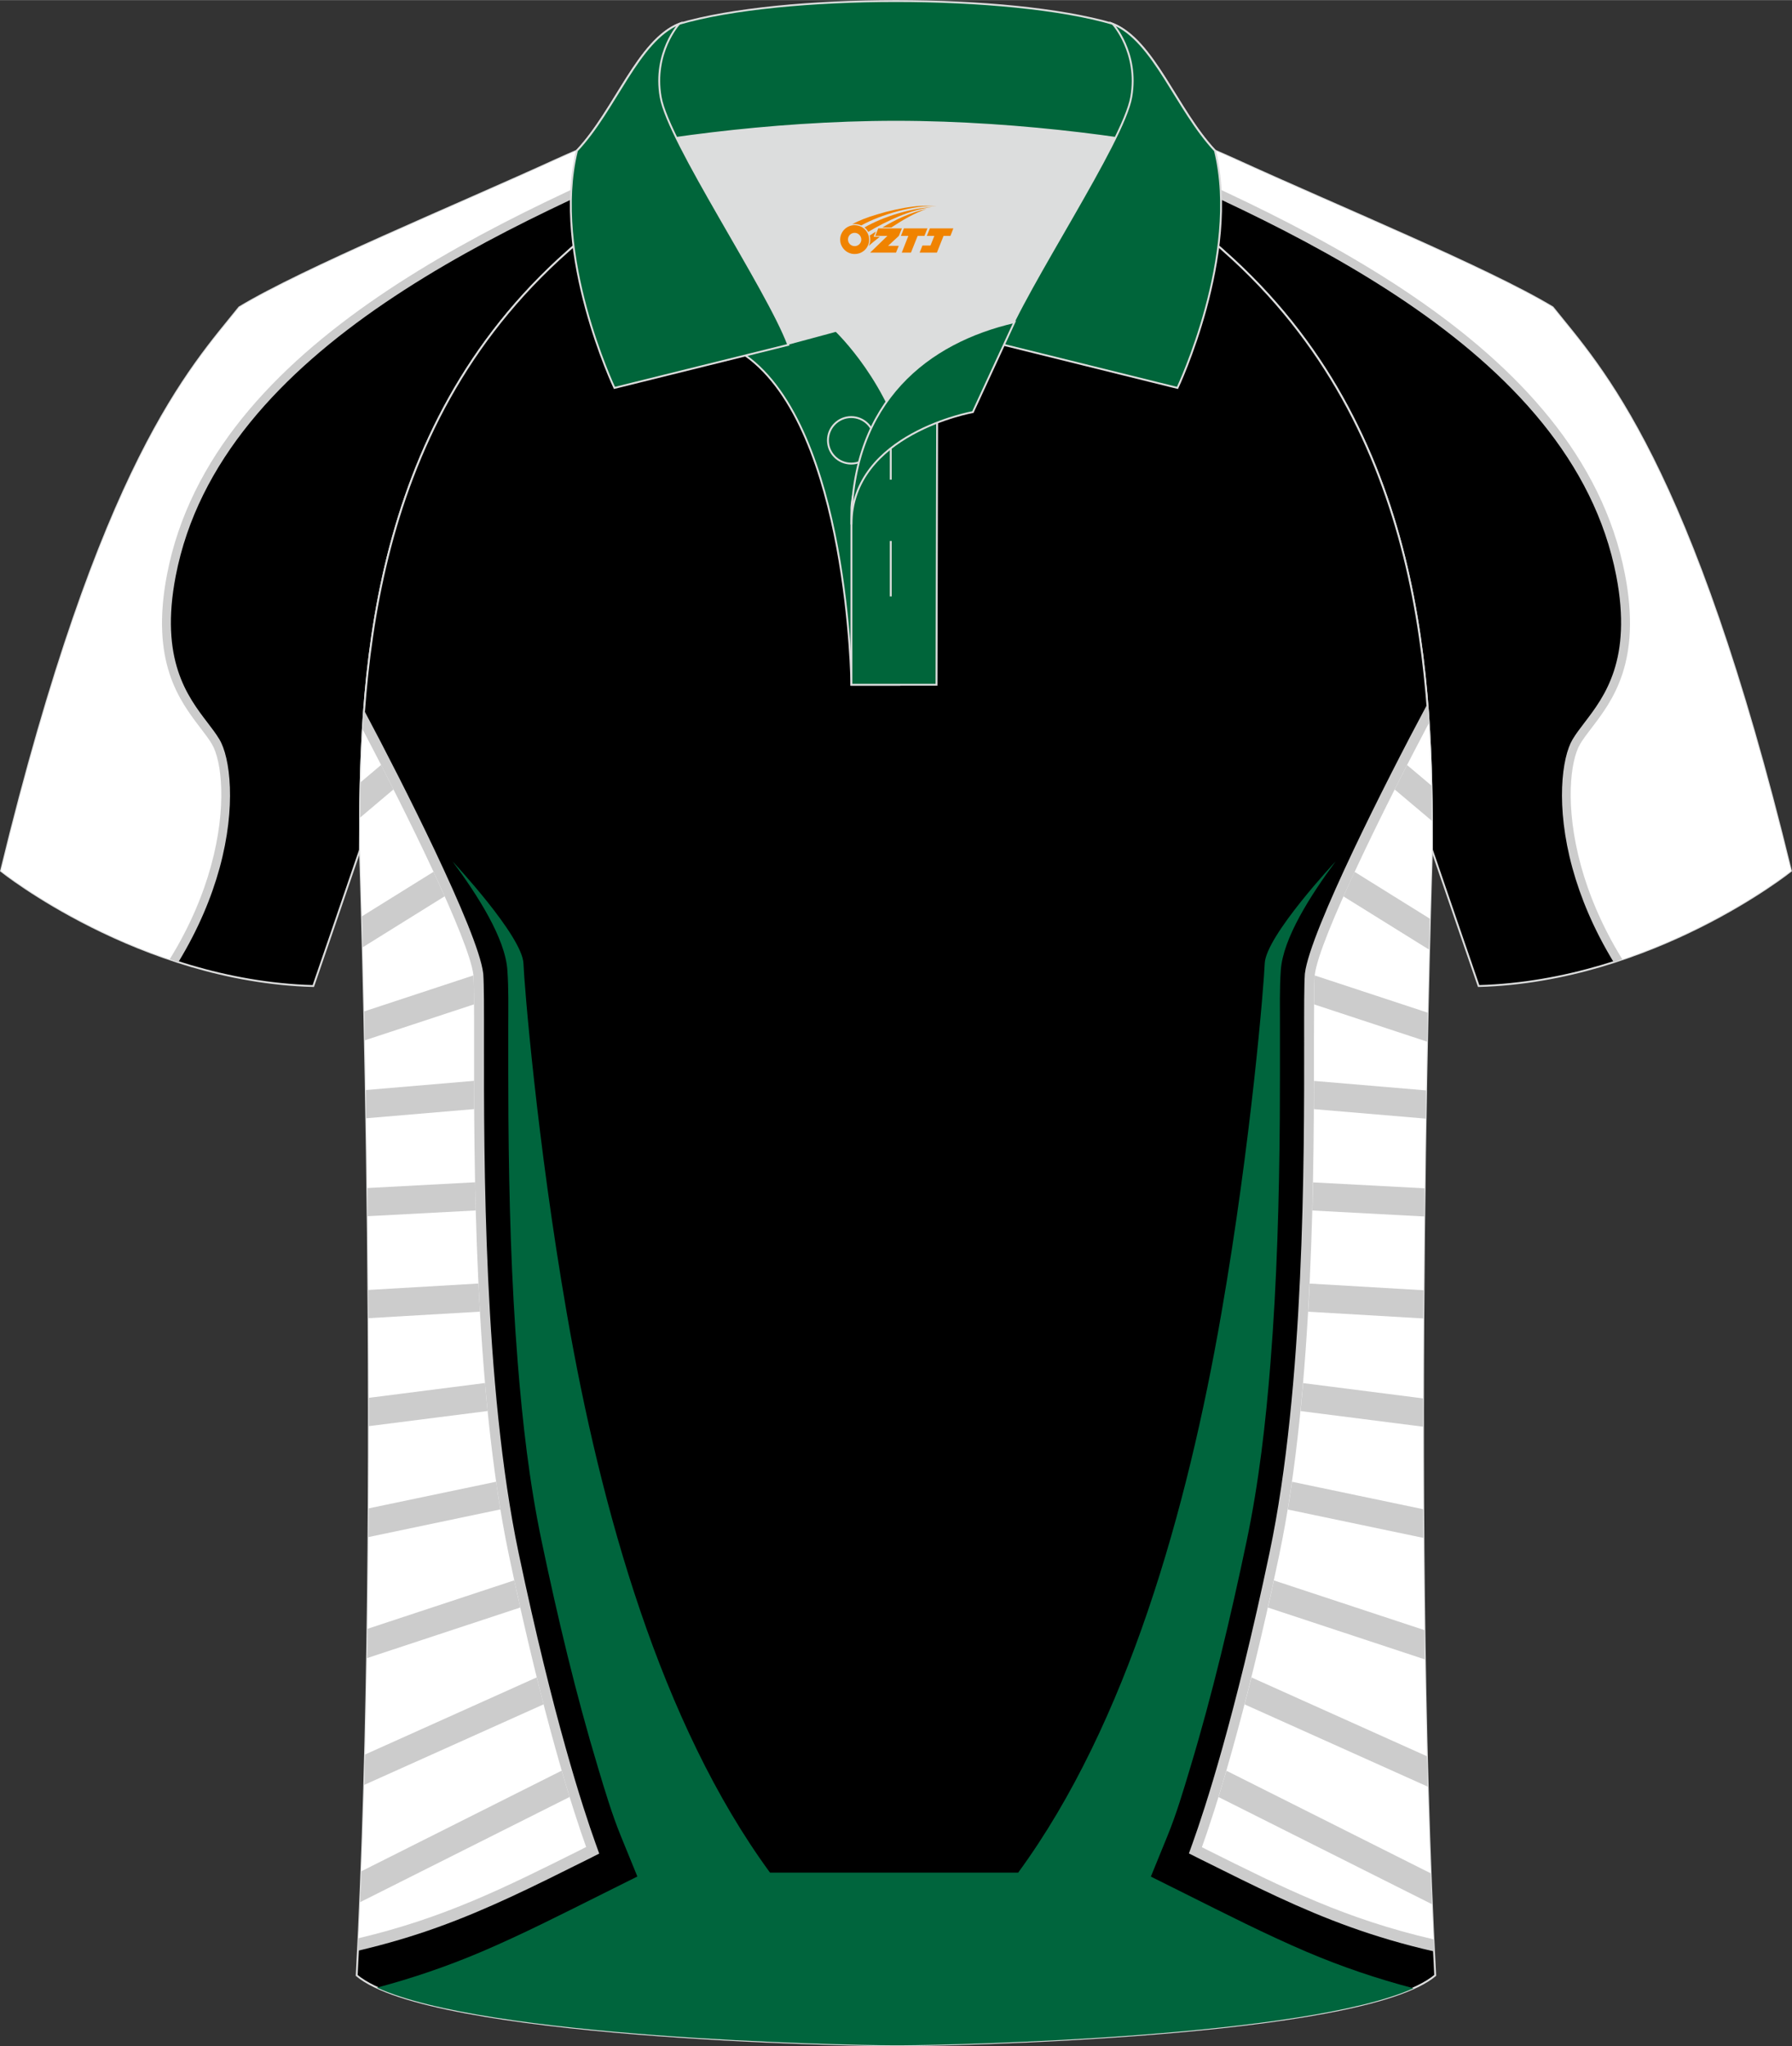
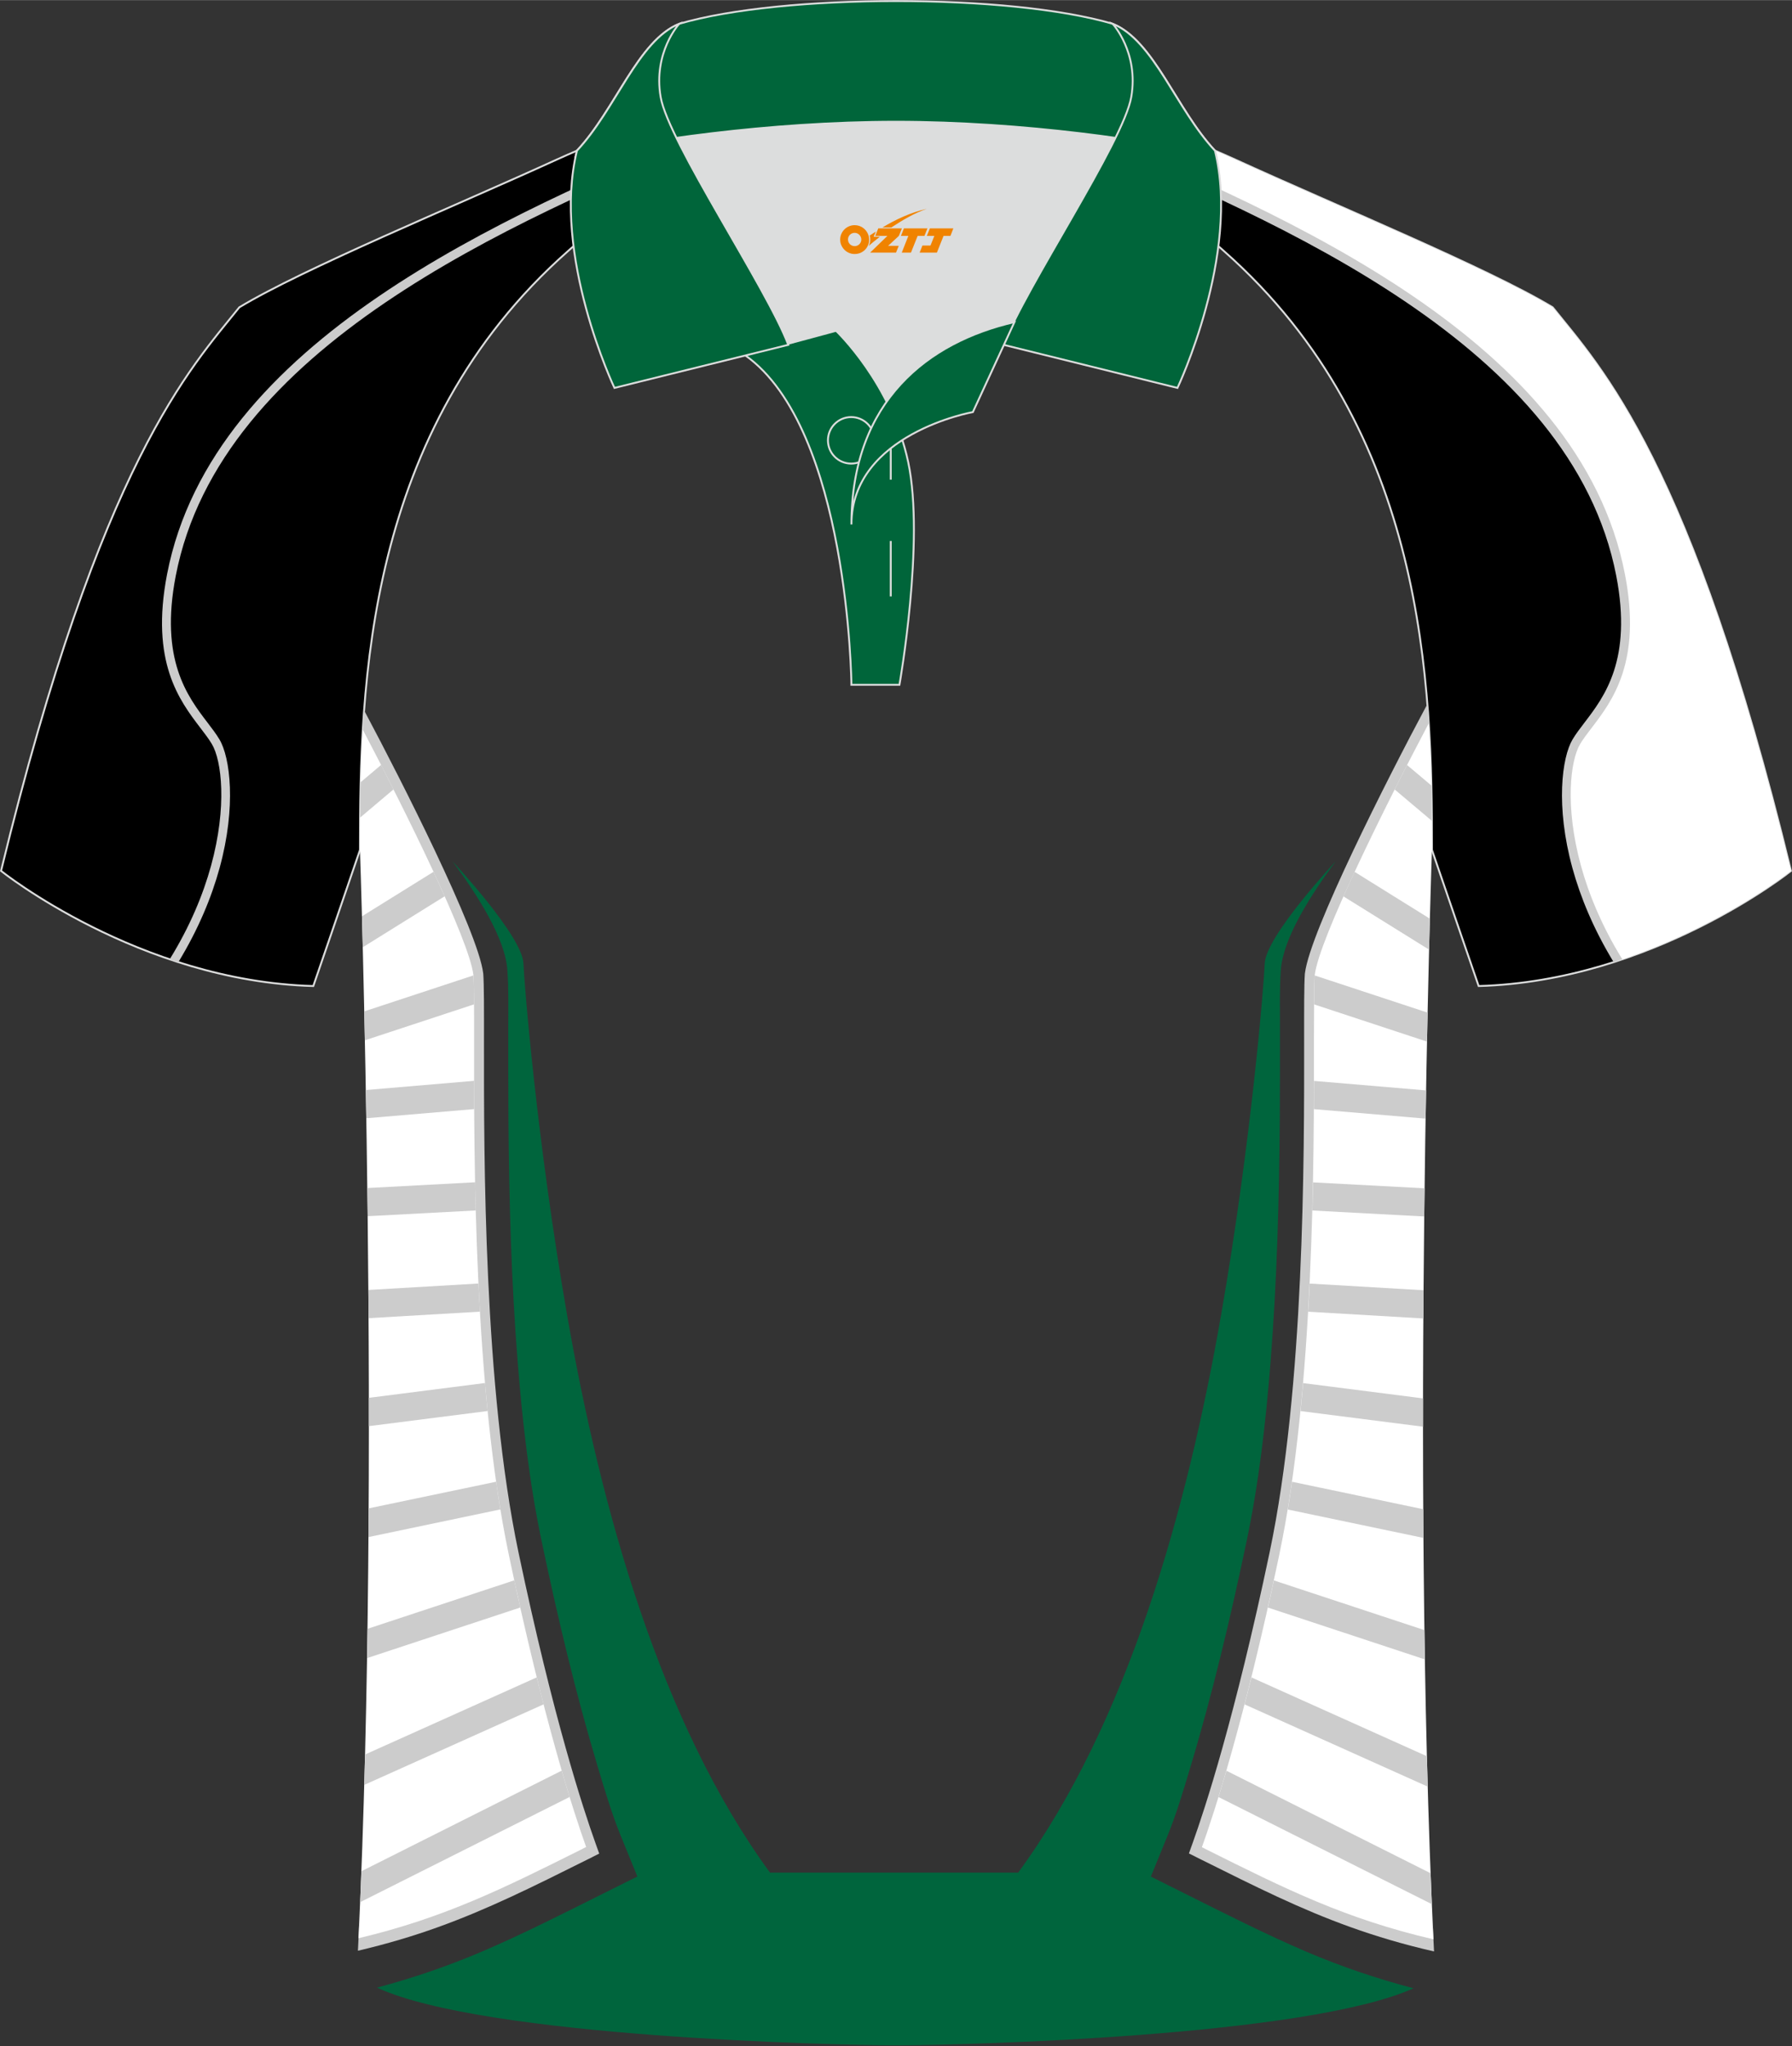
<svg xmlns="http://www.w3.org/2000/svg" version="1.1" id="图层_1" x="0px" y="0px" width="379.8px" height="433.5px" viewBox="0 0 379.96 433.64" enable-background="new 0 0 379.96 433.64" xml:space="preserve">
  <rect x="0" y="0" width="379.96" height="433.64" fill="#333333" stroke="none" />
  <g>
    <g>
      <path fill-rule="evenodd" clip-rule="evenodd" stroke="#DCDDDD" stroke-width="0.4" stroke-miterlimit="22.926" d="    M246.78,27.82c4.33,1.37,9.2,3.29,15.06,5.95c21.94,10.02,53.69,23.09,67.37,31.34c10.24,12.8,29.36,32.42,50.52,119.44    c0,0-29.19,23.38-66.21,24.4c0,0-7.17-20.82-9.9-28.84c0-34.68-1.03-88.85-44.05-126.87c-8.02-7.36-28.69-19.88-41.87-26.31    L246.78,27.82z" />
      <g>
        <path fill-rule="evenodd" clip-rule="evenodd" fill="#FFFFFF" d="M226.82,27.21c42.3,17.97,107.08,44.36,116.8,94.66     c4.28,22.17-5.71,29.16-9.38,35.31c-3.22,5.4-4.45,24.8,8.83,46.41c21.87-7.2,36.66-19.04,36.66-19.04     c-21.16-87.02-40.28-106.64-50.52-119.44c-13.68-8.25-45.43-21.32-67.37-31.34c-5.86-2.66-10.73-4.58-15.06-5.95L226.82,27.21z" />
        <path fill-rule="evenodd" clip-rule="evenodd" fill="#CCCCCC" d="M224.23,27.13c1.68,0.72,3.4,1.45,5.16,2.19     C271.5,47.18,333.3,73.39,342.7,122.04c3.43,17.76-2.5,25.54-6.73,31.07c-0.97,1.27-1.85,2.42-2.54,3.58     c-2.27,3.8-3.62,14.17-0.03,27.25c1.69,6.15,4.47,12.93,8.74,19.94c0.62-0.2,1.23-0.4,1.84-0.6c-4.31-6.98-7.09-13.72-8.77-19.83     c-3.44-12.54-2.26-22.29-0.17-25.79c0.63-1.06,1.48-2.17,2.42-3.4c4.44-5.81,10.67-13.99,7.08-32.57     c-9.59-49.63-71.94-76.08-114.43-94.1l-0.7-0.3L224.23,27.13z" />
      </g>
    </g>
    <g>
      <path fill-rule="evenodd" clip-rule="evenodd" stroke="#DCDDDD" stroke-width="0.4" stroke-miterlimit="22.926" d="    M133.17,27.82c-4.33,1.37-9.2,3.29-15.06,5.95C96.17,43.79,64.42,56.86,50.74,65.11C40.5,77.91,21.38,97.53,0.22,184.55    c0,0,29.19,23.38,66.21,24.4c0,0,7.17-20.82,9.9-28.84c0-34.68,1.03-88.85,44.05-126.87c8.02-7.36,28.69-19.88,41.87-26.31    L133.17,27.82z" />
      <g>
-         <path fill-rule="evenodd" clip-rule="evenodd" fill="#FFFFFF" d="M153.13,27.21c-42.3,17.97-107.08,44.36-116.8,94.66     c-4.28,22.17,5.71,29.16,9.38,35.31c3.22,5.4,4.45,24.8-8.83,46.41c-21.87-7.2-36.66-19.04-36.66-19.04     C21.38,97.53,40.5,77.91,50.74,65.11c13.68-8.25,45.43-21.32,67.37-31.34c5.86-2.66,10.73-4.58,15.06-5.95L153.13,27.21z" />
        <path fill-rule="evenodd" clip-rule="evenodd" fill="#CCCCCC" d="M155.72,27.13c-1.68,0.72-3.4,1.45-5.16,2.19     c-42.1,17.86-103.9,44.07-113.3,92.72c-3.43,17.76,2.5,25.54,6.73,31.07c0.97,1.27,1.85,2.42,2.54,3.58     c2.27,3.8,3.62,14.17,0.03,27.25c-1.69,6.15-4.47,12.93-8.74,19.94c-0.62-0.2-1.23-0.4-1.84-0.6c4.31-6.98,7.09-13.72,8.77-19.83     c3.44-12.54,2.26-22.29,0.17-25.79c-0.63-1.06-1.48-2.17-2.42-3.4c-4.44-5.81-10.67-13.99-7.08-32.57     c9.59-49.63,71.94-76.08,114.43-94.1l0.7-0.3L155.72,27.13z" />
      </g>
    </g>
-     <path fill-rule="evenodd" clip-rule="evenodd" stroke="#DCDDDD" stroke-width="0.4" stroke-miterlimit="22.926" d="   M76.33,180.12c0,0.08,4.68,137.18-0.7,238.51c15.6,13.14,104.62,14.84,114.34,14.81c9.72,0.03,98.74-1.67,114.34-14.82   c-5.38-101.35-0.7-238.49-0.7-238.51l0,0c0-34.68-1.03-88.85-44.05-126.87c-7.66-7.03-26.88-18.77-40.06-25.42l-59.04-0.01   c-13.19,6.64-32.42,18.39-40.08,25.43C77.36,91.27,76.33,145.44,76.33,180.12L76.33,180.12z" />
    <g>
      <path fill-rule="evenodd" clip-rule="evenodd" fill="#CCCCCC" d="M276.69,206.22c0.54-4.4,4.91-14.73,10.27-26.04    c5.11-10.78,11.19-22.6,15.68-30.98c0.23,2.81,0.4,5.58,0.53,8.3c-3.9,7.48-8.51,16.63-12.56,25.17    c-5.11,10.77-9.25,20.43-9.75,24.2c-0.07,1.2-0.12,2.93-0.13,5.12c-0.02,2.38-0.01,5.3-0.01,8.68h0.01v0.01h-0.01    c0.02,24.93,0.07,73.8-7.44,109.52c-3.71,17.66-7.21,31.45-10.08,41.71c-2.33,8.3-4.27,14.3-5.59,18.16l0.05,0.03v0.01    c10.7,5.34,19.78,9.81,29.87,13.43c5.05,1.81,10.36,3.41,16.28,4.81c0.08,1.74,0.16,3.48,0.25,5.2    c-6.48-1.48-12.25-3.2-17.71-5.16c-10.64-3.81-20.14-8.57-31.58-14.27l-1.31-0.65v-0.01l-1.37-0.68l0.84-2.35    c1.23-3.43,3.45-10,6.29-20.13c2.83-10.11,6.29-23.76,9.98-41.33c7.4-35.17,7.34-83.59,7.32-108.3h-0.01v-0.01h0.01    c0-3.39-0.01-6.34,0.01-8.72c0.02-2.51,0.06-4.4,0.14-5.57L276.69,206.22z" />
      <path fill-rule="evenodd" clip-rule="evenodd" fill="#FFFFFF" d="M278.77,206.59c0.93-7.61,15.07-36.08,24.16-53.3    c0.62,9.69,0.68,18.78,0.68,26.82l0,0c0,0.02-4.45,130.41,0.32,230.87c-18.66-4.33-31.37-10.67-48.38-19.16v-0.01l-0.71-0.35    c2.51-6.99,8.98-26.6,16.38-61.86c7.45-35.44,7.41-84.11,7.38-108.92C278.62,213.9,278.61,208.95,278.77,206.59z" />
      <path fill-rule="evenodd" clip-rule="evenodd" fill="#CCCCCC" d="M278.63,212.84l23.94,7.89c0.04-2.11,0.09-4.16,0.13-6.14    l-23.93-7.88C278.68,208.05,278.65,210.12,278.63,212.84z" />
      <path fill-rule="evenodd" clip-rule="evenodd" fill="#CCCCCC" d="M278.61,235.04l23.67,2.01c0.03-2.04,0.07-4.03,0.1-5.98    l-23.75-2.01C278.62,230.96,278.62,232.96,278.61,235.04z" />
      <path fill-rule="evenodd" clip-rule="evenodd" fill="#CCCCCC" d="M278.27,256.52l23.71,1.27c0.02-2.02,0.05-4.01,0.07-5.97    l-23.64-1.26C278.37,252.51,278.32,254.5,278.27,256.52z" />
      <path fill-rule="evenodd" clip-rule="evenodd" fill="#CCCCCC" d="M277.38,277.97l24.41,1.43c0.01-2.01,0.03-4,0.04-5.98    l-24.13-1.41C277.61,273.99,277.5,275.98,277.38,277.97z" />
      <path fill-rule="evenodd" clip-rule="evenodd" fill="#CCCCCC" d="M275.76,299.03l25.96,3.31c0-2.01,0-4.01,0-6l-25.42-3.24    C276.14,295.08,275.95,297.06,275.76,299.03z" />
      <path fill-rule="evenodd" clip-rule="evenodd" fill="#CCCCCC" d="M273.05,319.89l28.76,6.02c-0.02-2.03-0.03-4.06-0.04-6.08    l-27.82-5.82C273.68,316,273.37,317.95,273.05,319.89z" />
      <path fill-rule="evenodd" clip-rule="evenodd" fill="#CCCCCC" d="M268.84,340.67l33.28,10.99c-0.03-2.07-0.07-4.14-0.1-6.21    l-31.91-10.53C269.68,336.89,269.26,338.81,268.84,340.67z" />
      <path fill-rule="evenodd" clip-rule="evenodd" fill="#CCCCCC" d="M263.89,361.19l38.83,17.43c-0.06-2.14-0.12-4.29-0.17-6.44    l-37.2-16.7C264.85,357.47,264.36,359.36,263.89,361.19z" />
      <path fill-rule="evenodd" clip-rule="evenodd" fill="#CCCCCC" d="M258.37,380.83l45.23,22.7c-0.09-2.17-0.18-4.36-0.26-6.55    l-43.3-21.73C259.45,377.27,258.89,379.13,258.37,380.83z" />
      <path fill-rule="evenodd" clip-rule="evenodd" fill="#CCCCCC" d="M284.85,189.95l18.16,11.29c0.06-2.37,0.12-4.55,0.17-6.56    l-15.96-9.93C286.39,186.53,285.6,188.27,284.85,189.95z" />
      <path fill-rule="evenodd" clip-rule="evenodd" fill="#CCCCCC" d="M295.71,167.29l7.89,6.65c-0.02-2.43-0.05-4.93-0.11-7.49    l-5.15-4.34C297.48,163.8,296.6,165.53,295.71,167.29z" />
      <path fill-rule="evenodd" clip-rule="evenodd" fill="#CCCCCC" d="M98.28,206.87c-0.5-3.77-4.65-13.43-9.75-24.2    c-3.8-8.01-8.09-16.55-11.83-23.75c0.12-2.75,0.28-5.55,0.5-8.4c4.41,8.28,10.13,19.44,14.98,29.67    c5.36,11.32,9.74,21.63,10.27,26.04l0.02,0.17c0.08,1.17,0.12,3.07,0.14,5.57c0.02,2.38,0.01,5.32,0.01,8.72h0.01v0.01h-0.01    c-0.02,24.7-0.07,73.13,7.32,108.3c3.7,17.58,7.14,31.23,9.98,41.33c2.84,10.12,5.06,16.7,6.29,20.13l0.84,2.35l-1.37,0.69v0.01    l-1.31,0.65c-11.42,5.7-20.92,10.44-31.58,14.27c-5.24,1.88-10.75,3.53-16.9,4.97c0.09-1.73,0.17-3.46,0.25-5.21    c5.59-1.35,10.64-2.88,15.46-4.61c10.1-3.62,19.17-8.09,29.87-13.43v-0.01l0.05-0.03c-1.33-3.87-3.27-9.86-5.59-18.16    c-2.88-10.26-6.36-24.05-10.08-41.71c-7.51-35.72-7.46-84.59-7.44-109.52H98.4v-0.01h0.01c0-3.38,0.01-6.3-0.01-8.68    C98.4,209.8,98.36,208.07,98.28,206.87z" />
      <path fill-rule="evenodd" clip-rule="evenodd" fill="#FFFFFF" d="M100.37,206.57c-0.9-7.41-14.34-34.62-23.44-51.94    c-0.54,9.19-0.6,17.81-0.6,25.48l0,0c0,0.08,4.44,130.24-0.31,230.64c18.21-4.32,30.8-10.6,47.55-18.97v-0.01l0.71-0.35    c-2.51-6.99-8.98-26.6-16.38-61.86c-7.45-35.44-7.41-84.11-7.38-108.92C100.53,213.89,100.53,208.94,100.37,206.57z" />
      <path fill-rule="evenodd" clip-rule="evenodd" fill="#CCCCCC" d="M100.52,212.83l-23.15,7.62c-0.04-2.11-0.09-4.15-0.13-6.13    l23.13-7.62C100.46,208.02,100.5,210.11,100.52,212.83z" />
      <path fill-rule="evenodd" clip-rule="evenodd" fill="#CCCCCC" d="M100.54,235.03l-22.87,1.94c-0.03-2.04-0.07-4.03-0.1-5.98    l22.96-1.95C100.52,230.95,100.53,232.95,100.54,235.03z" />
      <path fill-rule="evenodd" clip-rule="evenodd" fill="#CCCCCC" d="M100.88,256.51l-22.91,1.22c-0.02-2.02-0.05-4.01-0.07-5.97    l22.84-1.22C100.77,252.5,100.82,254.49,100.88,256.51z" />
      <path fill-rule="evenodd" clip-rule="evenodd" fill="#CCCCCC" d="M101.76,277.96l-23.61,1.38c-0.01-2.01-0.03-4-0.04-5.98    l23.33-1.36C101.54,273.98,101.64,275.97,101.76,277.96z" />
      <path fill-rule="evenodd" clip-rule="evenodd" fill="#CCCCCC" d="M103.38,299.02l-25.16,3.2c0-2.01,0-4.01,0-6l24.62-3.14    C103,295.07,103.18,297.05,103.38,299.02z" />
      <path fill-rule="evenodd" clip-rule="evenodd" fill="#CCCCCC" d="M106.09,319.87l-27.96,5.86c0.01-2.03,0.03-4.06,0.04-6.08    L105.2,314C105.47,315.98,105.76,317.94,106.09,319.87z" />
      <path fill-rule="evenodd" clip-rule="evenodd" fill="#CCCCCC" d="M110.31,340.66l-32.47,10.72c0.03-2.07,0.07-4.14,0.1-6.21    l31.1-10.27C109.46,336.88,109.88,338.8,110.31,340.66z" />
      <path fill-rule="evenodd" clip-rule="evenodd" fill="#CCCCCC" d="M115.26,361.18l-38.02,17.07c0.06-2.14,0.12-4.29,0.17-6.44    l36.39-16.34C114.3,357.45,114.78,359.35,115.26,361.18z" />
      <path fill-rule="evenodd" clip-rule="evenodd" fill="#CCCCCC" d="M120.78,380.81L76.37,403.1c0.09-2.17,0.18-4.36,0.26-6.55    l42.47-21.32C119.69,377.26,120.25,379.12,120.78,380.81z" />
      <path fill-rule="evenodd" clip-rule="evenodd" fill="#CCCCCC" d="M94.28,189.93l-17.36,10.8c-0.06-2.37-0.12-4.55-0.17-6.56    l15.17-9.43C92.74,186.52,93.54,188.26,94.28,189.93z" />
      <path fill-rule="evenodd" clip-rule="evenodd" fill="#CCCCCC" d="M83.43,167.28l-7.07,5.97c0.02-2.43,0.06-4.94,0.12-7.51    l4.33-3.65C81.67,163.78,82.54,165.52,83.43,167.28z" />
      <path fill-rule="evenodd" clip-rule="evenodd" fill="#00653D" d="M107.77,217.43c0,6.47-0.01,12.93,0.03,19.4    c0.13,17.3,0.6,34.63,1.97,51.86c1.01,12.72,2.47,25.53,5.07,37.9c3.41,16.24,7.24,32.38,11.98,48.09    c1.45,4.83,2.93,9.78,4.8,14.37l3.52,8.62l-7.16,3.57c-8.59,4.28-17.14,8.65-25.89,12.38c-7.37,3.13-14.73,5.62-22.16,7.6    c22.93,10.59,98.23,12.2,109.49,12.23h0.06h0.3h1.38c13.11-0.08,85.66-1.8,108.55-12.09c-7.59-2-15.11-4.51-22.64-7.72    c-8.74-3.73-17.31-8.1-25.89-12.38l-7.16-3.57l3.52-8.62c1.88-4.59,3.35-9.55,4.8-14.37c4.74-15.71,8.57-31.85,11.98-48.09    c2.6-12.37,4.07-25.18,5.07-37.9c1.37-17.23,1.84-34.55,1.97-51.86c0.04-6.47,0.03-12.93,0.03-19.4c0-3.94-0.09-7.91,0.18-11.84    c0.46-6.75,6.27-15.84,11.62-23.07c0,0-14.82,15.82-15.03,21.64c-0.16,4.29-2.82,37.49-9.19,74.13    c-7.22,41.59-19.94,86.95-43.09,118.54h-26.31h-26.3c-23.15-31.59-35.88-76.95-43.09-118.54c-6.36-36.64-9.03-69.84-9.19-74.13    c-0.21-5.82-15.03-21.64-15.03-21.64c5.36,7.24,11.17,16.31,11.62,23.07C107.86,209.51,107.77,213.48,107.77,217.43z" />
    </g>
    <g>
      <g>
        <path fill-rule="evenodd" clip-rule="evenodd" fill="#DCDDDD" d="M187.99,85.11c6.44-9.11,16.35-14.37,26.94-16.84     c5.24-10.64,16.09-27.82,21.62-39.14c-26.77-6.51-66.39-6.51-93.16,0c6.43,13.14,20,34.17,23.66,43.71l10.22-2.75     C177.27,70.09,183.27,75.76,187.99,85.11z" />
        <path fill-rule="evenodd" clip-rule="evenodd" fill="#00653A" stroke="#DCDDDD" stroke-width="0.4" stroke-miterlimit="22.926" d="     M158.01,75.28l19.26-5.19c0,0,11.75,11.1,15.3,27.84s-1.86,47.18-1.86,47.18h-10.18C180.53,145.1,180,90.85,158.01,75.28z" />
-         <path fill-rule="evenodd" clip-rule="evenodd" fill="#00653A" stroke="#DCDDDD" stroke-width="0.4" stroke-miterlimit="22.926" d="     M180.53,107.56v37.54h18.04l0.14-60.77C189.87,87.24,181.02,98.77,180.53,107.56z" />
        <path fill-rule="evenodd" clip-rule="evenodd" fill="#00653A" stroke="#DCDDDD" stroke-width="0.4" stroke-miterlimit="22.926" d="     M122.05,33.11c13.39-3.26,40.91-7.33,67.92-7.33c27,0,54.53,4.07,67.92,7.33l-0.28-1.2c-8.22-8.78-12.93-23.33-21.69-26.89     c-10.94-3.21-28.44-4.82-45.95-4.82s-35.01,1.61-45.95,4.82c-8.77,3.57-13.47,18.11-21.69,26.89L122.05,33.11z" />
        <path fill-rule="evenodd" clip-rule="evenodd" fill="#00653A" stroke="#DCDDDD" stroke-width="0.4" stroke-miterlimit="22.926" d="     M144.02,5.02c0,0-5.58,6.05-3.94,15.53c1.63,9.49,22.57,40.53,27.06,52.51l-36.86,9.13c0,0-13.39-28.22-7.95-50.28     C130.56,23.14,135.26,8.59,144.02,5.02z" />
        <path fill-rule="evenodd" clip-rule="evenodd" fill="#00653A" stroke="#DCDDDD" stroke-width="0.4" stroke-miterlimit="22.926" d="     M235.92,5.02c0,0,5.58,6.05,3.94,15.53c-1.63,9.49-22.57,40.53-27.06,52.51l36.86,9.13c0,0,13.39-28.22,7.95-50.28     C249.39,23.14,244.68,8.59,235.92,5.02z" />
        <circle fill="none" stroke="#DCDDDD" stroke-width="0.4" stroke-miterlimit="22.926" cx="180.48" cy="93.3" r="4.93" />
        <line fill="none" stroke="#DCDDDD" stroke-width="0.4" stroke-miterlimit="22.926" x1="188.87" y1="114.63" x2="188.87" y2="126.38" />
        <line fill="none" stroke="#DCDDDD" stroke-width="0.4" stroke-miterlimit="22.926" x1="188.87" y1="89.87" x2="188.87" y2="101.63" />
        <path fill-rule="evenodd" clip-rule="evenodd" fill="#00653A" stroke="#DCDDDD" stroke-width="0.4" stroke-miterlimit="22.926" d="     M215.09,68.24l-8.81,19.07c0,0-25.75,4.58-25.75,23.82C180.53,84.95,196.81,72.44,215.09,68.24z" />
      </g>
    </g>
  </g>
  <g id="图层_x0020_1">
    <path fill="#F08300" d="M178.32,51.78c0.416,1.136,1.472,1.984,2.752,2.032c0.144,0,0.304,0,0.448-0.016h0.016   c0.016,0,0.064,0,0.128-0.016c0.032,0,0.048-0.016,0.08-0.016c0.064-0.016,0.144-0.032,0.224-0.048c0.016,0,0.016,0,0.032,0   c0.192-0.048,0.4-0.112,0.576-0.208c0.192-0.096,0.4-0.224,0.608-0.384c0.672-0.56,1.104-1.408,1.104-2.352   c0-0.224-0.032-0.448-0.08-0.672l0,0C184.16,49.9,184.11,49.73,184.03,49.55C183.56,48.46,182.48,47.7,181.21,47.7C179.52,47.7,178.14,49.07,178.14,50.77C178.14,51.12,178.2,51.46,178.32,51.78L178.32,51.78L178.32,51.78z M182.62,50.8L182.62,50.8C182.59,51.58,181.93,52.18,181.15,52.14C180.36,52.11,179.77,51.46,179.8,50.67c0.032-0.784,0.688-1.376,1.472-1.344   C182.04,49.36,182.65,50.03,182.62,50.8L182.62,50.8z" />
    <polygon fill="#F08300" points="196.65,48.38 ,196.01,49.97 ,194.57,49.97 ,193.15,53.52 ,191.2,53.52 ,192.6,49.97 ,191.02,49.97    ,191.66,48.38" />
-     <path fill="#F08300" d="M198.62,43.65c-1.008-0.096-3.024-0.144-5.056,0.112c-2.416,0.304-5.152,0.912-7.616,1.664   C183.9,46.03,182.03,46.75,180.68,47.52C180.88,47.49,181.07,47.47,181.26,47.47c0.48,0,0.944,0.112,1.36,0.288   C186.72,45.44,193.92,43.39,198.62,43.65L198.62,43.65L198.62,43.65z" />
-     <path fill="#F08300" d="M184.09,49.12c4-2.368,8.88-4.672,13.488-5.248c-4.608,0.288-10.224,2-14.288,4.304   C183.61,48.43,183.88,48.75,184.09,49.12C184.09,49.12,184.09,49.12,184.09,49.12z" />
    <polygon fill="#F08300" points="202.14,48.38 ,201.52,49.97 ,200.06,49.97 ,198.65,53.52 ,198.19,53.52 ,196.68,53.52 ,194.99,53.52    ,195.58,52.02 ,197.29,52.02 ,198.11,49.97 ,196.52,49.97 ,197.16,48.38" />
    <polygon fill="#F08300" points="191.23,48.38 ,190.59,49.97 ,188.3,52.08 ,190.56,52.08 ,189.98,53.52 ,184.49,53.52 ,188.16,49.97    ,185.58,49.97 ,186.22,48.38" />
    <path fill="#F08300" d="M196.51,44.24c-3.376,0.752-6.464,2.192-9.424,3.952h1.888C191.4,46.62,193.74,45.19,196.51,44.24z    M185.71,49.06C185.08,49.44,185.02,49.49,184.41,49.9c0.064,0.256,0.112,0.544,0.112,0.816c0,0.496-0.112,0.976-0.32,1.392   c0.176-0.16,0.32-0.304,0.432-0.4c0.272-0.24,0.768-0.64,1.6-1.296l0.32-0.256H185.23l0,0L185.71,49.06L185.71,49.06L185.71,49.06z" />
  </g>
</svg>